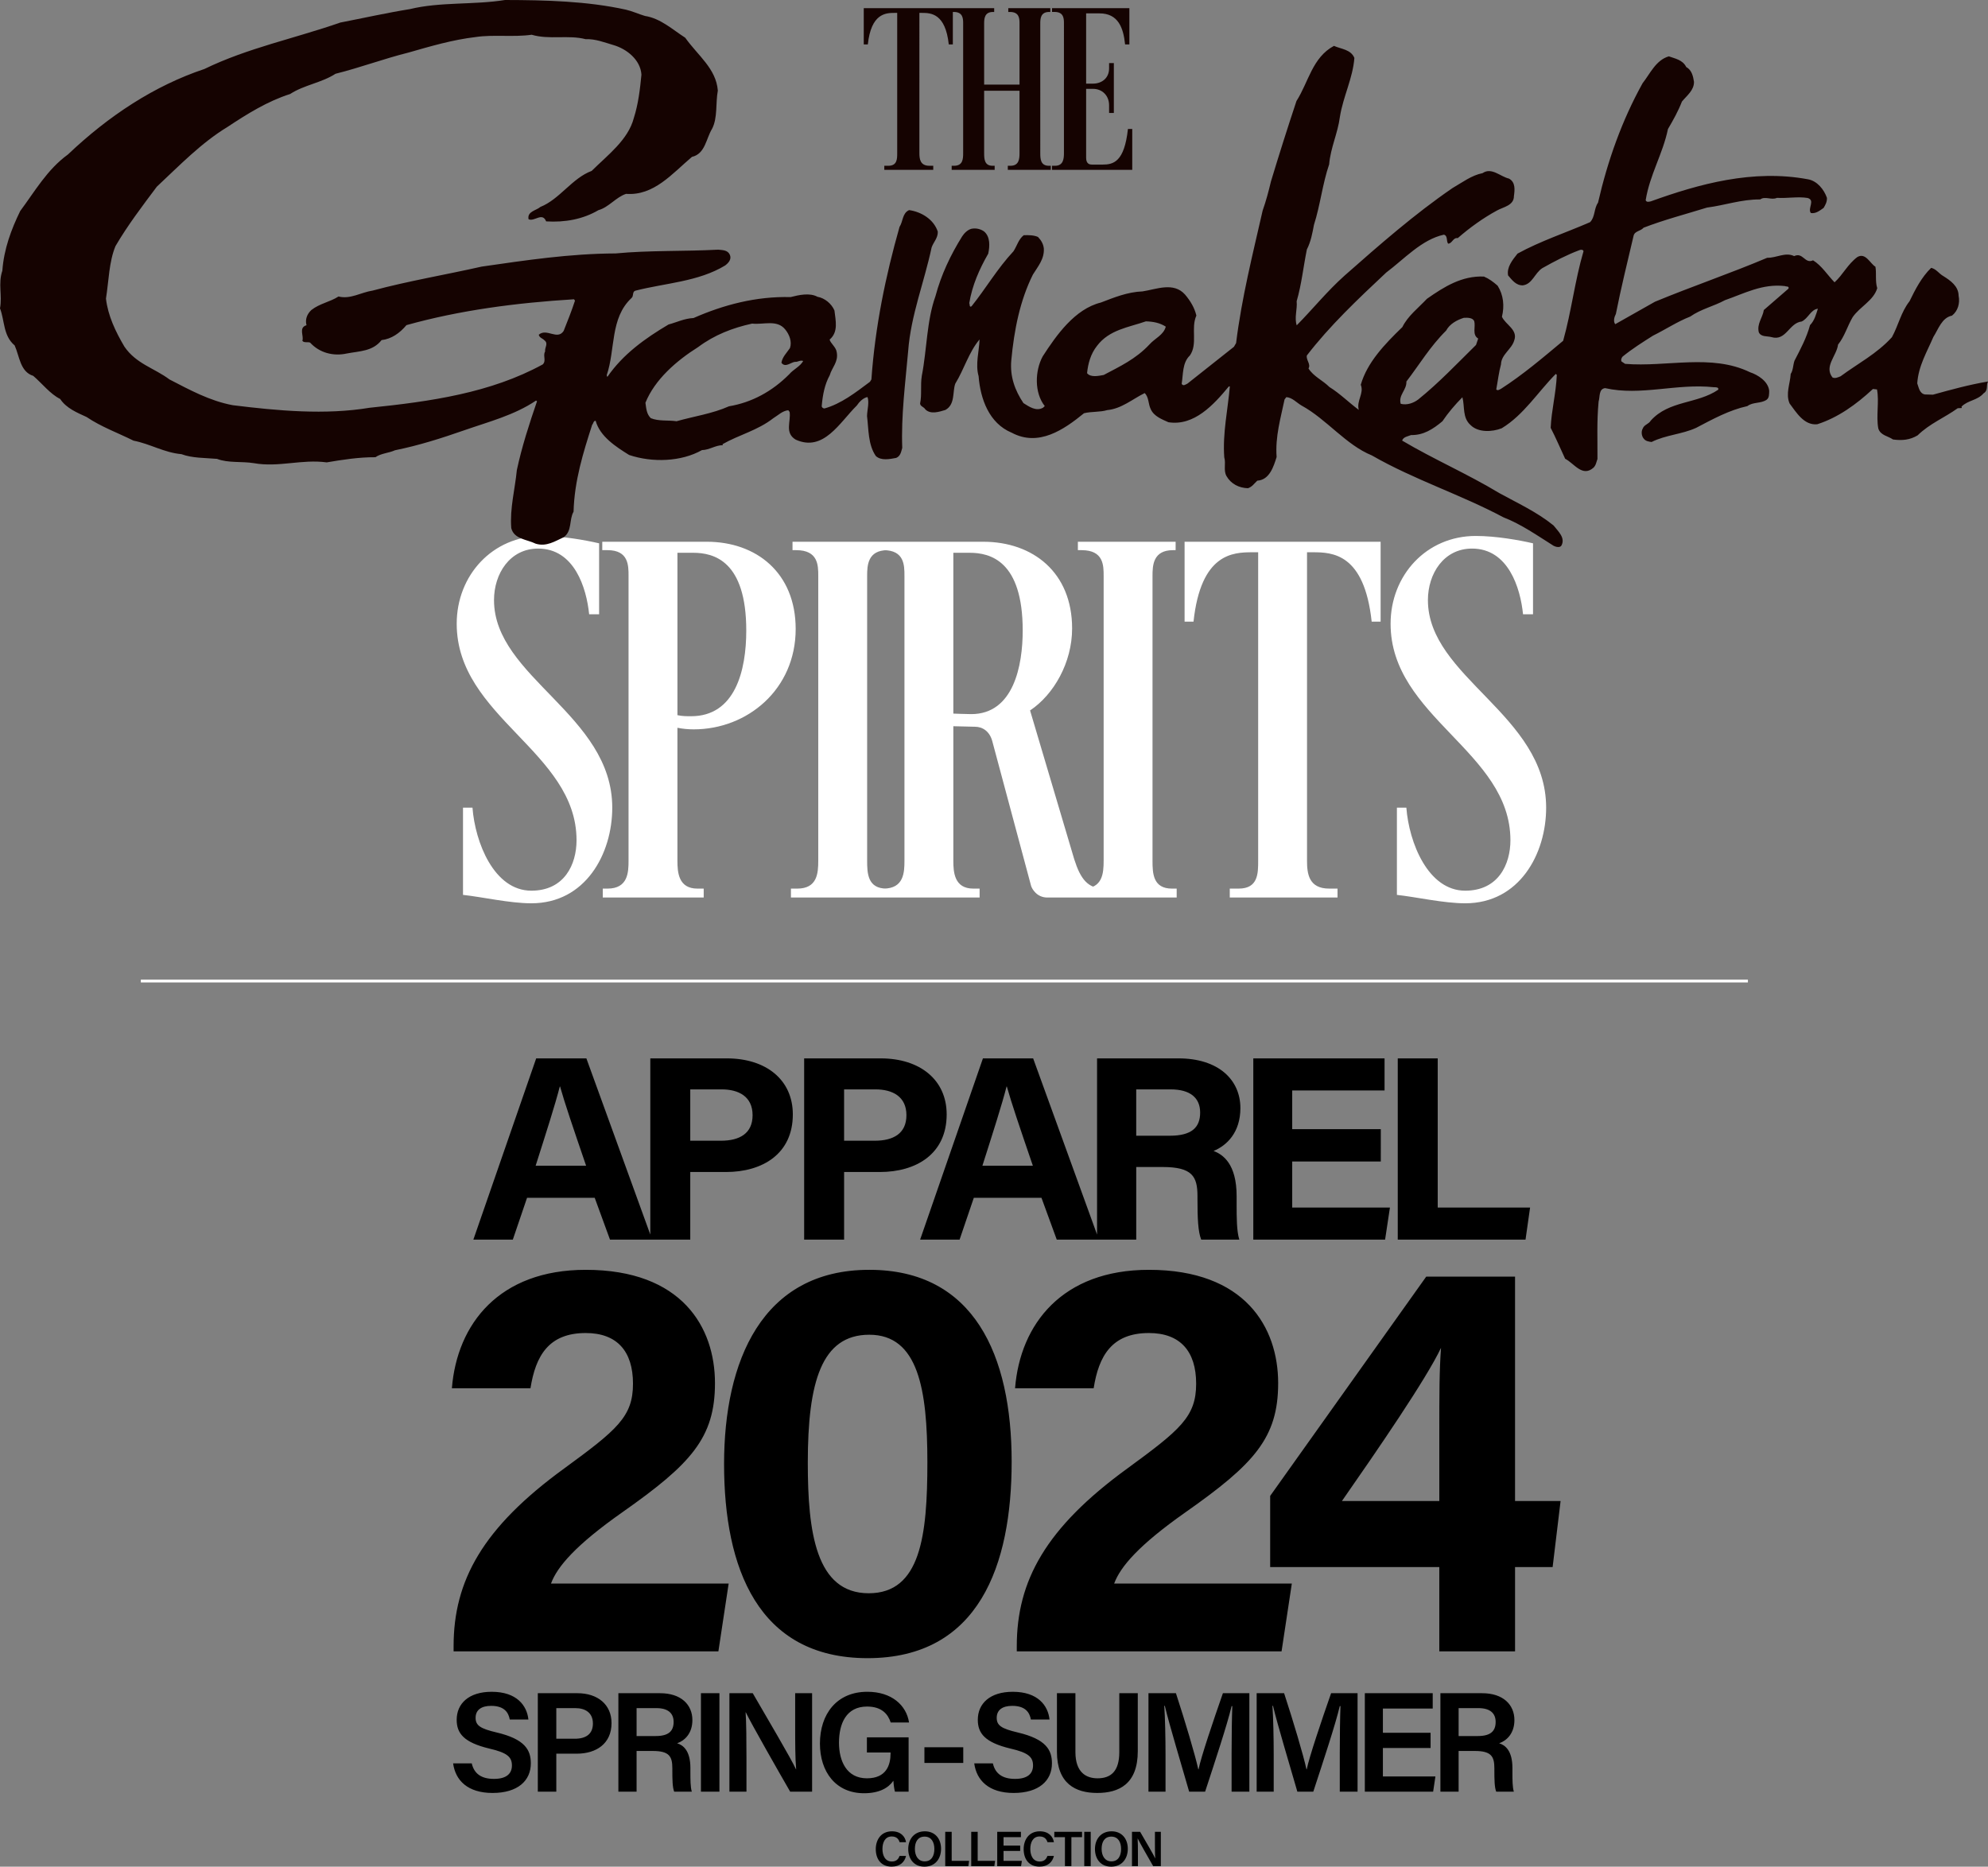
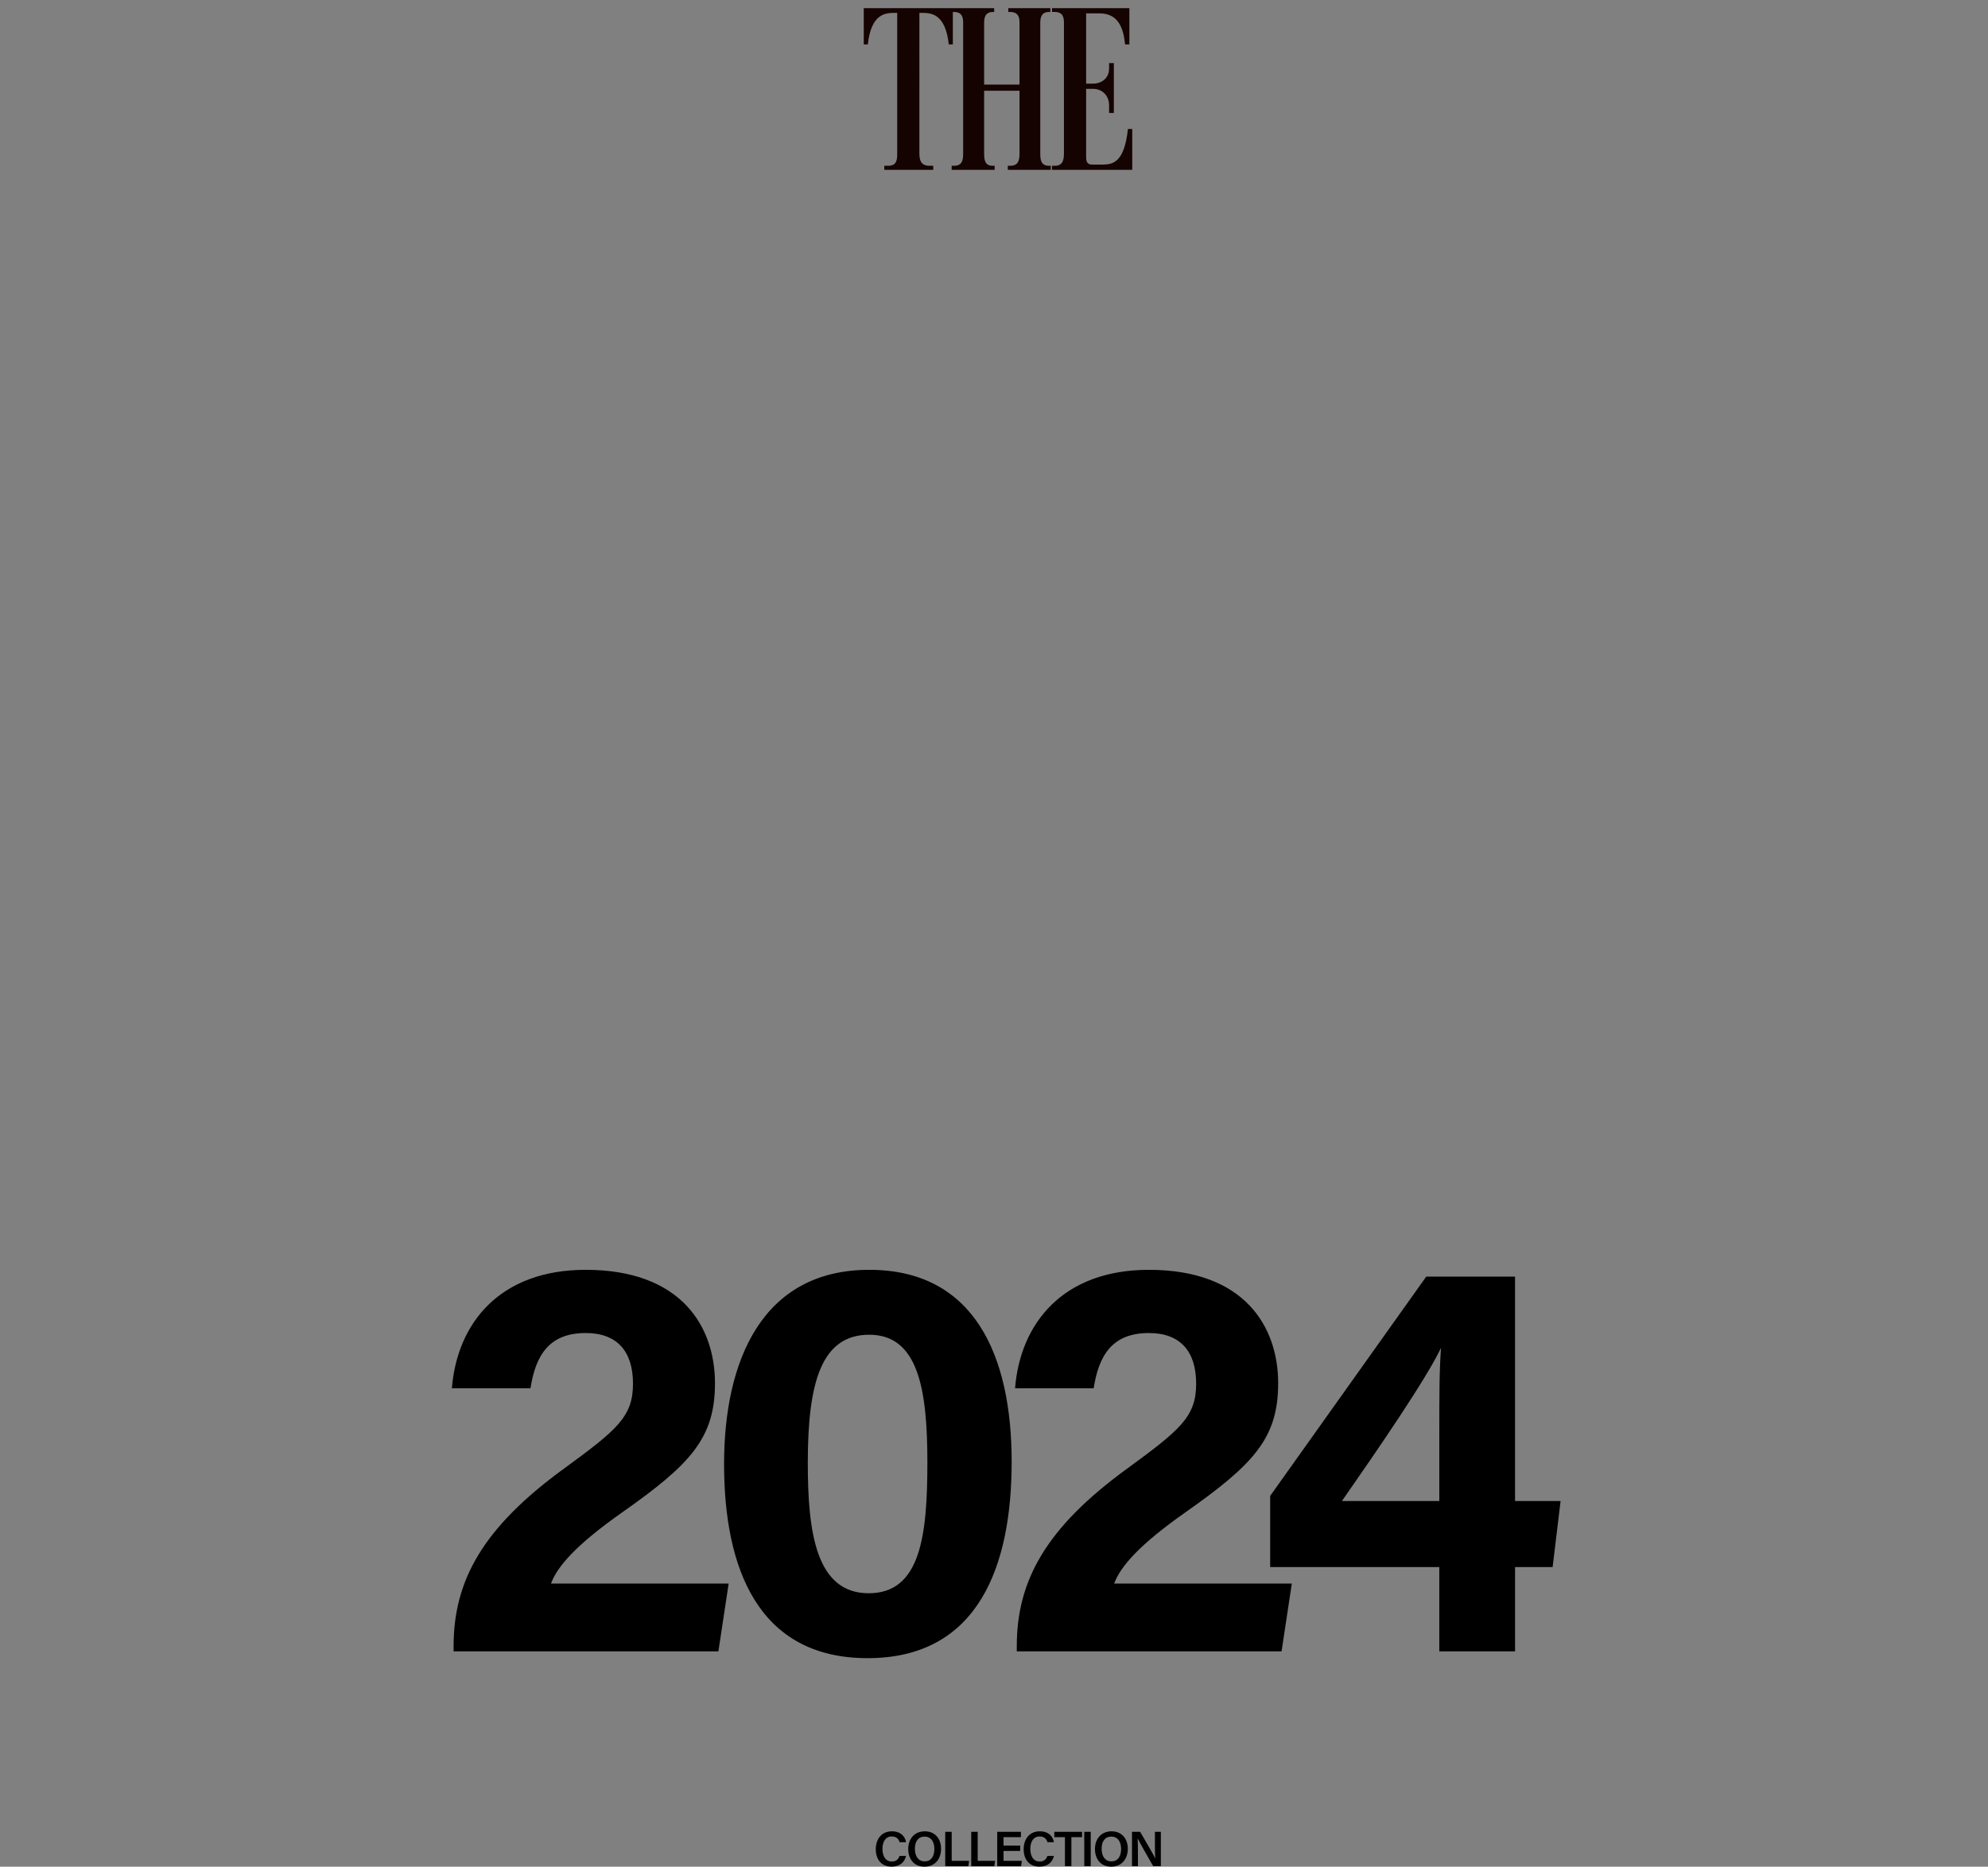
<svg xmlns="http://www.w3.org/2000/svg" version="1.1" id="レイヤー_1" x="0px" y="0px" viewBox="0 0 396.862 372.667" enable-background="new 0 0 396.862 372.667" xml:space="preserve">
  <rect x="0" y="0" width="396.862" height="372.667" fill="#808080" stroke="none" />
  <g>
-     <path fill="#FFFFFF" d="M308.656,161.244c0-18.57-23.603-26.018-23.603-41.443   c0-5.245,3.145-10.282,8.812-10.282c7.239,0,9.651,7.87,10.176,13.115h1.994   v-14.164c-2.727-0.63-7.346-1.47-11.437-1.47c-9.861,0-16.997,7.87-16.997,17.521   c0,18.676,23.922,25.494,23.922,43.228c0,4.824-2.412,10.069-9.021,10.069   c-7.449,0-11.228-9.652-11.752-16.576h-1.888v17.415   c3.882,0.421,9.337,1.679,13.64,1.679   C303.308,180.338,308.656,170.478,308.656,161.244 M275.611,108.156h-39.133v15.949   h1.782c1.47-13.64,7.87-13.849,11.751-13.849h1.155v61.585   c0,2.518,0,5.561-3.882,5.561h-1.785v1.782h21.51v-1.782h-1.679   c-4.094,0-4.41-3.042-4.41-5.561v-61.585h1.154   c3.882,0,10.282,0.209,11.752,13.849h1.785V108.156z M234.692,108.156h-19.516v1.679   h0.737c4.406,0,4.406,3.042,4.406,5.143v56.864c0,2.518-0.209,5.561-4.197,5.561   h-1.258v1.782h20.036v-1.782h-0.943c-3.779,0-3.882-3.042-3.882-5.561v-56.864   c0-2.1,0.103-5.143,4.091-5.143h0.524V108.156z M193.564,110.359   c4.094,0,10.597,1.576,10.597,15.527c0,6.924-1.782,16.682-10.282,16.682   c-0.84,0-3.567-0.103-3.567-0.103v-32.107H193.564z M214.025,125.468   c0-11.228-7.87-17.312-17.73-17.312h-20.879v1.679h0.942   c4.197,0,4.197,3.042,4.197,5.143v56.864c0,2.306-0.103,5.561-4.197,5.561h-0.942   v1.782h20.142v-1.782h-1.258c-3.779,0-3.988-3.255-3.988-5.561v-26.857   l4.304,0.103c1.572,0,2.936,0.946,3.46,2.833l7.764,28.958   c0.209,0.627,1.155,2.306,3.251,2.306h11.334v-1.782   c-3.255,0-4.721-1.888-5.982-5.876l-8.812-29.691   C210.353,138.686,214.025,132.286,214.025,125.468 M177.725,108.156h-19.516v1.679   h0.733c4.406,0,4.406,3.042,4.406,5.143v56.864c0,2.518-0.209,5.561-4.197,5.561   h-1.257v1.782h20.04v-1.782h-0.946c-3.775,0-3.882-3.042-3.882-5.561v-56.864   c0-2.1,0.106-5.143,4.091-5.143h0.527V108.156z M138.379,110.359   c4.094,0,10.597,1.576,10.597,15.527c0,7.976-2.203,17.103-11.015,17.103   c-0.839,0-1.785,0-2.727-0.212v-32.418H138.379z M158.84,125.571   c0-11.224-7.87-17.415-17.73-17.415h-20.879v1.679h1.048   c4.197,0,4.197,3.042,4.197,5.143v56.864c0,2.306-0.106,5.561-4.197,5.561h-0.946   v1.782h20.146v-1.782h-1.261c-3.775,0-3.985-3.255-3.985-5.561v-26.546   c1.049,0.212,2.203,0.315,3.252,0.315   C149.189,145.611,158.84,137.638,158.84,125.571 M122.225,161.244   c0-18.57-23.606-26.018-23.606-41.443c0-5.245,3.148-10.282,8.812-10.282   c7.239,0,9.651,7.87,10.179,13.115h1.991v-14.164   c-2.727-0.63-7.342-1.47-11.433-1.47c-9.864,0-16.997,7.87-16.997,17.521   c0,18.676,23.922,25.494,23.922,43.228c0,4.824-2.416,10.069-9.024,10.069   c-7.449,0-11.224-9.652-11.749-16.576h-1.891v17.415   c3.882,0.421,9.34,1.679,13.64,1.679   C116.873,180.338,122.225,170.478,122.225,161.244" />
-     <polyline fill="#FFFFFF" points="28.115,195.566 348.933,195.566 348.933,196.14 28.115,196.14  " />
    <path fill="#150301" d="M216.825,2.671h2.675c3.715,0,4.764,2.862,5.1,6.202h0.857V1.626   h-15.446v0.758h0.524c1.859,0,1.859,1.381,1.859,2.338V30.567   c0,1.052-0.092,2.529-1.764,2.529h-0.62v0.811h16.02v-8.157h-0.861   c-0.716,6.584-2.908,7.109-5.051,7.109h-2.146c-0.383,0-1.148-0.096-1.148-1.335   V17.738h1.385c1.767,0,3.198,1.289,3.198,3.29v1.527h0.949v-9.963h-0.949v1.052   c0,2.051-1.576,3.053-3.198,3.053h-1.385V2.671z M209.674,1.626h-8.391v0.762h0.333   c1.909,0,1.909,1.385,1.909,2.338v12.163h-7.062V4.725   c0-0.953,0.046-2.338,1.764-2.338h0.241V1.626h-8.391v0.762h0.336   c1.86,0,1.86,1.385,1.86,2.338V30.567c0,1.148-0.05,2.529-1.814,2.529h-0.478   v0.811h8.582v-0.811h-0.428c-1.626,0-1.672-1.381-1.672-2.529v-12.446h7.062v12.446   c0,1.148-0.096,2.529-1.814,2.529h-0.524v0.811h8.578v-0.811h-0.379   c-1.672,0-1.718-1.381-1.718-2.529V4.725c0-0.953,0.046-2.338,1.764-2.338h0.241   V1.626z M190.215,1.626H172.431v7.243h0.811c0.669-6.198,3.574-6.294,5.338-6.294   h0.527V30.567c0,1.148,0,2.529-1.764,2.529h-0.811v0.811h9.772v-0.811h-0.765   c-1.86,0-2.001-1.381-2.001-2.529V2.576h0.524c1.764,0,4.675,0.096,5.341,6.294   h0.811V1.626z" />
-     <path fill="#000" d="M279.033,247.481h25.505l0.91-6.4h-18.439v-29.783h-7.976V247.481z    M275.647,225.426h-17.684v-7.728h18.435v-6.4h-26.202v36.183h26.309l0.967-6.4   h-19.508v-9.202h17.684V225.426z M226.823,217.488h6.864   c3.914,0,5.897,1.682,5.897,4.626c0,2.996-1.714,4.626-6.06,4.626h-6.701V217.488   z M232.076,232.984c5.954,0,6.974,1.891,6.974,5.83v0.524   c0,3.836,0.106,6.567,0.747,8.143h7.608c-0.538-1.682-0.538-4.466-0.538-6.882   v-1.785c0-6.513-2.784-8.348-4.604-9.032c2.678-1.101,5.355-3.726,5.355-8.561   c0-5.621-4.339-9.924-12.375-9.924h-16.239v36.183h7.82V232.984H232.076z    M196.116,232.729c2.09-6.57,3.914-12.244,4.824-15.818h0.053   c0.911,3.258,2.572,8.142,5.196,15.818H196.116z M207.906,239.129l3.053,8.352   h8.412l-13.126-36.183h-10.023l-12.538,36.183h7.877l2.841-8.352H207.906z    M168.507,217.488h6.276c3.379,0,6.166,1.42,6.166,5.15   c0,3.68-2.628,5.1-6.326,5.1h-6.117V217.488z M160.531,247.481h7.976v-13.498   h7.133c7.292,0,13.342-3.623,13.342-11.5c0-6.882-5.302-11.185-13.179-11.185   h-15.272V247.481z M137.796,217.488h6.276c3.379,0,6.166,1.42,6.166,5.15   c0,3.68-2.628,5.1-6.329,5.1h-6.113V217.488z M129.82,247.481h7.976v-13.498   h7.133c7.292,0,13.342-3.623,13.342-11.5c0-6.882-5.302-11.185-13.179-11.185   h-15.272V247.481z M106.929,232.729c2.09-6.57,3.914-12.244,4.824-15.818h0.053   c0.91,3.258,2.571,8.142,5.199,15.818H106.929z M118.72,239.129l3.053,8.352   h8.415l-13.13-36.183H107.039l-12.542,36.183h7.877l2.841-8.352H118.72z" />
    <path fill="#000" d="M287.328,299.667h-19.441c7.048-10.119,16.827-24.329,19.781-30.58   c-0.34,4.661-0.34,9.205-0.34,17.277V299.667z M302.448,329.677V312.853h7.501   l1.59-13.186h-9.092v-44.794h-17.734l-31.15,43.77v14.21h33.764v16.824H302.448z    M255.838,329.677l2.047-13.526h-35.468c1.25-3.411,5.001-7.732,14.21-14.213   c13.756-9.662,18.531-14.89,18.531-25.802c0-11.143-6.595-22.625-25.806-22.625   c-17.281,0-25.693,10.803-26.716,23.645h15.69   c1.024-6.478,3.637-11.026,11.026-11.026c6.251,0,9.435,3.637,9.435,10.119   c0,6.591-3.184,9.205-13.756,16.937c-16.253,11.823-22.051,22.395-22.051,35.468   v1.023H255.838z M173.536,266.47c9.775,0,11.596,10.916,11.596,25.466   c0,14.663-1.364,26.146-11.709,26.146c-10.572,0-12.162-12.276-12.162-26.032   C161.26,275.905,163.988,266.47,173.536,266.47 M173.536,253.51   c-21.484,0-28.99,18.304-28.99,38.765c0,20.691,6.708,38.765,28.65,38.765   c22.282,0,28.76-18.644,28.76-39.219   C201.956,270.564,194.454,253.51,173.536,253.51 M143.413,329.677l2.047-13.526   h-35.468c1.25-3.411,5.001-7.732,14.21-14.213   c13.753-9.662,18.527-14.89,18.527-25.802c0-11.143-6.591-22.625-25.802-22.625   c-17.28,0-25.692,10.803-26.716,23.645h15.687   c1.023-6.478,3.637-11.026,11.029-11.026c6.252,0,9.436,3.637,9.436,10.119   c0,6.591-3.184,9.205-13.757,16.937c-16.257,11.823-22.055,22.395-22.055,35.468   v1.023H143.413z" />
-     <path fill="#000" d="M291.182,341.014h3.953c2.302,0,3.439,0.995,3.439,2.759   c0,1.849-1.024,2.816-3.581,2.816h-3.811V341.014z M294.394,349.567   c3.298,0,3.924,1.08,3.924,3.439v0.34c0,1.991,0.028,3.496,0.368,4.349h3.52   c-0.283-0.882-0.283-2.472-0.283-3.807v-0.91c0-3.496-1.448-4.573-2.642-4.944   c1.59-0.567,3.039-2.044,3.039-4.629c0-3.071-2.242-5.369-6.446-5.369h-8.327   v19.661h3.634v-8.128H294.394z M285.586,345.933h-9.52v-4.835h9.945v-3.064h-13.551   v19.661H286.096l0.454-3.039h-10.484v-5.685h9.52V345.933z M267.459,357.695h3.549   v-19.661h-5.281c-1.877,5.366-4.406,12.839-4.863,15.198h-0.057   c-0.595-2.784-2.67-9.719-4.463-15.198h-5.479v19.661h3.404v-7.303   c0-3.383-0.085-7.53-0.255-9.832h0.113c0.882,3.722,3.354,11.879,4.863,17.135   h3.18c2.019-6.166,4.406-13.356,5.288-17.079h0.141   c-0.085,2.16-0.141,5.911-0.141,9.35V357.695z M245.864,357.695h3.545v-19.661   h-5.281c-1.877,5.366-4.406,12.839-4.859,15.198h-0.057   c-0.599-2.784-2.674-9.719-4.463-15.198h-5.483v19.661h3.407v-7.303   c0-3.383-0.085-7.53-0.255-9.832h0.113c0.882,3.722,3.354,11.879,4.859,17.135   h3.184c2.019-6.166,4.406-13.356,5.288-17.079h0.142   c-0.085,2.16-0.142,5.911-0.142,9.35V357.695z M210.995,338.035v11.677   c0,6.393,3.719,8.238,8.04,8.238c4.296,0,8.1-1.732,8.1-8.352v-11.564h-3.691   v11.762c0,3.896-1.735,5.231-4.349,5.231c-2.249,0-4.41-1.165-4.41-5.231   v-11.762H210.995z M194.486,352.043c0.454,3.383,2.897,5.908,7.87,5.908   c5.058,0,7.643-2.469,7.643-5.908c0-2.67-1.165-4.831-6.818-6.166   c-3.269-0.768-4.208-1.395-4.208-2.929c0-1.562,1.137-2.387,3.099-2.387   c2.643,0,3.467,1.335,3.723,2.727h3.719c-0.284-2.756-2.299-5.536-7.328-5.536   c-4.576,0-6.988,2.355-6.988,5.592c0,2.702,1.416,4.519,6.503,5.741   c3.584,0.825,4.523,1.679,4.523,3.383c0,1.594-1.052,2.674-3.584,2.674   c-2.472,0-3.949-0.995-4.434-3.099H194.486z M184.541,351.954h7.753v-3.124h-7.753   V351.954z M181.385,346.843h-8.327v3.035h4.721v0.202   c0,2.274-0.825,4.948-4.721,4.948c-4.063,0-5.571-3.471-5.571-7.105   c0-3.754,1.395-7.222,5.603-7.222c2.982,0,4.204,1.566,4.718,3.184h3.662   c-0.514-3.411-3.436-6.134-8.324-6.134c-6.113,0-9.464,4.456-9.464,10.342   c0,5.596,3.124,9.914,8.809,9.914c3.014,0,4.859-1.048,5.854-2.497   c0.057,0.907,0.17,1.644,0.312,2.185h2.727V346.843z M149.016,357.695v-6.62   c0-3.552-0.029-7.335-0.17-9.237h0.028c1.08,2.246,6.567,11.879,8.869,15.857   h4.374v-19.661h-3.379v6.474c0,3.216,0,6.51,0.198,8.727h-0.029   c-0.963-2.132-6.053-10.714-8.638-15.201h-4.657v19.661H149.016z M139.928,357.695   h3.691v-19.661h-3.691V357.695z M127.082,341.014h3.953   c2.302,0,3.439,0.995,3.439,2.759c0,1.849-1.024,2.816-3.584,2.816h-3.808V341.014   z M130.294,349.567c3.298,0,3.924,1.08,3.924,3.439v0.34   c0,1.991,0.029,3.496,0.368,4.349h3.521c-0.283-0.882-0.283-2.472-0.283-3.807   v-0.91c0-3.496-1.449-4.573-2.643-4.944c1.59-0.567,3.039-2.044,3.039-4.629   c0-3.071-2.242-5.369-6.45-5.369h-8.323v19.661h3.634v-8.128H130.294z    M111.055,341.014h3.808c1.962,0,3.499,0.91,3.499,3.071   c0,2.104-1.395,3.042-3.613,3.042h-3.694V341.014z M107.364,357.695h3.691v-7.586   h4.094c3.864,0,6.931-1.987,6.931-6.11c0-3.694-2.756-5.964-6.818-5.964h-7.898   V357.695z M90.456,352.043c0.453,3.383,2.897,5.908,7.87,5.908   c5.058,0,7.643-2.469,7.643-5.908c0-2.67-1.165-4.831-6.818-6.166   c-3.269-0.768-4.208-1.395-4.208-2.929c0-1.562,1.137-2.387,3.099-2.387   c2.642,0,3.467,1.335,3.723,2.727h3.719c-0.283-2.756-2.298-5.536-7.328-5.536   c-4.576,0-6.988,2.355-6.988,5.592c0,2.702,1.417,4.519,6.503,5.741   c3.584,0.825,4.523,1.679,4.523,3.383c0,1.594-1.052,2.674-3.584,2.674   c-2.472,0-3.953-0.995-4.435-3.099H90.456z" />
    <path fill="#000" d="M227.164,372.567v-2.309c0-1.24-0.01-2.561-0.06-3.223h0.01   c0.379,0.783,2.292,4.144,3.096,5.532h1.527v-6.864h-1.179v2.263   c0,1.119,0,2.27,0.067,3.046h-0.007c-0.34-0.744-2.115-3.74-3.017-5.306h-1.626   v6.864L227.164,372.567z M221.848,366.667c1.36,0,1.955,1.102,1.955,2.462   c0,1.307-0.528,2.479-1.934,2.479c-1.31,0-1.955-1.112-1.955-2.501   C219.914,367.729,220.498,366.667,221.848,366.667 M221.908,365.608   c-2.115,0-3.322,1.548-3.322,3.531c0,1.962,1.119,3.528,3.234,3.528   c2.2,0,3.322-1.654,3.322-3.56C225.141,367.035,223.891,365.608,221.908,365.608    M216.45,372.567h1.289v-6.864h-1.289V372.567z M212.593,372.567h1.289v-5.791h2.125   v-1.07h-5.536v1.07h2.122V372.567z M209.104,370.517   c-0.181,0.485-0.538,1.119-1.54,1.119c-1.406,0-1.885-1.289-1.885-2.508   c0-1.3,0.528-2.49,1.845-2.49c0.985,0,1.399,0.535,1.58,1.141h1.289   c-0.192-1.151-1.073-2.171-2.819-2.171c-2.171,0-3.223,1.686-3.223,3.56   c0,1.955,1.031,3.492,3.163,3.492c1.657,0,2.589-0.903,2.879-2.143H209.104z    M203.657,368.462h-3.322v-1.686h3.471v-1.07h-4.732v6.864h4.76l0.16-1.062   h-3.659v-1.983h3.322V368.462z M193.885,372.571h4.611l0.149-1.062h-3.471v-5.802   h-1.289V372.571z M188.696,372.571h4.615l0.149-1.062h-3.475v-5.802h-1.289V372.571z    M184.573,366.667c1.357,0,1.952,1.102,1.952,2.462c0,1.307-0.524,2.479-1.934,2.479   c-1.307,0-1.952-1.112-1.952-2.501C182.639,367.729,183.224,366.667,184.573,366.667    M184.63,365.608c-2.111,0-3.322,1.548-3.322,3.531c0,1.962,1.123,3.528,3.234,3.528   c2.203,0,3.322-1.654,3.322-3.56C187.864,367.035,186.617,365.608,184.63,365.608    M179.583,370.517c-0.177,0.485-0.535,1.119-1.537,1.119   c-1.409,0-1.884-1.289-1.884-2.508c0-1.3,0.524-2.49,1.845-2.49   c0.981,0,1.399,0.535,1.576,1.141h1.289c-0.188-1.151-1.07-2.171-2.815-2.171   c-2.175,0-3.227,1.686-3.227,3.56c0,1.955,1.034,3.492,3.166,3.492   c1.658,0,2.589-0.903,2.876-2.143H179.583z" />
-     <path fill="#150301" d="M157.562,74.708c-3.414,3.439-7.477,5.642-12.042,6.407   c-3.298,1.477-6.974,1.991-10.459,2.982c-1.76-0.255-3.528,0.043-5.143-0.613   c-0.857-0.836-0.9-1.916-1.07-3.078c1.877-4.64,6.188-8.39,10.537-11.125   c3.248-2.426,6.886-3.829,10.771-4.679c2.235,0.269,4.98-0.878,6.62,1.201   c0.793,0.978,1.367,2.408,0.921,3.687c-0.63,0.938-1.534,1.789-1.7,2.94   c0.786,1.045,1.831-0.085,2.713-0.191c0.546,0.074,0.963-0.39,1.636-0.174   C159.701,73.206,158.401,73.716,157.562,74.708 M185.978,49.398   c0.372-1.077,1.272-1.863,1.233-3.152c-0.815-2.469-3.287-3.956-5.72-4.3   c-1.374,0.585-1.208,2.277-1.92,3.351c-2.766,9.768-4.863,19.816-5.614,30.452   l-0.287,0.471c-2.904,2.168-5.745,4.392-9.095,5.33   c-0.336-0.021-0.606-0.294-0.524-0.627c0.191-2.104,0.584-4.193,1.583-6   c0.446-1.551,1.764-2.674,1.406-4.583c-0.11-1.016-1.24-1.792-1.428-2.543   c1.806-1.512,1.19-3.839,0.967-5.809c-0.578-1.374-1.969-2.497-3.39-2.738   c-1.537-0.85-3.723-0.365-5.362,0.06c-6.913-0.177-13.406,1.555-19.381,4.183   c-1.835,0.078-3.347,0.853-4.987,1.289c-4.622,2.731-9.113,5.936-12.216,10.47   l-0.128-0.34c1.767-5.178,0.638-11.384,4.951-15.414   c0.486-0.397,0.099-1.282,0.786-1.47c6.011-1.537,12.535-1.774,17.908-5.029   c0.691-0.521,1.325-1.254,0.935-2.146c-0.447-0.963-1.467-0.917-2.341-1.009   c-6.864,0.365-13.714,0.11-20.447,0.751c-9.163,0.035-17.95,1.364-26.741,2.628   c-7.232,1.636-14.66,2.872-21.772,4.789c-2.317,0.347-4.456,1.785-6.815,1.179   c-1.729,1.109-3.768,1.395-5.433,2.71c-0.836,0.786-1.272,1.866-0.96,3.025   c-1.644,0.503-0.464,2.16-0.829,3.103c0.326,0.482,1.08,0.166,1.552,0.372   c1.849,2.029,4.611,2.773,7.342,2.168c2.522-0.482,5.164-0.414,6.921-2.67   c1.973-0.223,3.634-1.395,4.966-2.989c10.664-2.982,21.899-4.452,33.452-5.161   l0.195,0.273c-0.659,2.015-1.459,4.034-2.263,6.046   c-1.268,1.93-3.371-0.63-4.969,0.758c0.121,0.609,0.729,0.698,1.123,1.109   c0.864,0.641,0.032,1.431,0.145,2.249c-0.496,0.8,0.291,1.835-0.471,2.568   c-10.399,5.692-22.388,7.409-34.565,8.656c-8.861,1.47-18.336,0.602-27.336-0.514   c-4.593-0.861-8.606-3.071-12.623-5.143c-2.996-2.256-6.637-3.095-8.992-6.549   c-1.753-2.964-3.298-6.195-3.68-9.595c0.57-3.584,0.595-7.314,1.898-10.47   c2.419-4.144,5.366-8.008,8.253-11.865c4.594-4.293,8.851-8.727,14.089-11.915   c3.935-2.603,8.004-5.15,12.524-6.588c2.827-1.834,6.23-2.214,9.064-4.041   c4.919-1.229,9.644-3.003,14.564-4.233c4.374-1.247,8.752-2.553,13.452-3.106   c3.475-0.521,7.594,0.06,11.139-0.453c3.499,1.041,7.328-0.014,10.767,0.885   c1.969-0.078,3.715,0.641,5.532,1.169c2.628,0.751,5.423,2.922,5.614,5.915   c-0.28,2.904-0.63,5.886-1.516,8.642c-1.134,4.385-5.214,7.392-8.419,10.573   c-3.91,1.452-6.393,5.663-10.232,7.19c-0.832,0.726-2.671,0.885-2.37,2.451   c1.137,0.574,2.749-1.491,3.514,0.436c3.729,0.234,7.339-0.418,10.441-2.242   c2.051-0.56,3.528-2.617,5.515-3.251c5.55,0.418,9.194-4.031,13.151-7.385   c2.667-0.609,2.815-3.666,4.016-5.6c1.144-2.203,0.68-5.136,1.151-7.636   c-0.358-4.417-3.956-6.953-6.51-10.551c-2.536-1.626-4.92-3.864-8.029-4.346   c-1.279-0.372-2.486-0.949-3.836-1.261C117.167,0.223,108.965,0.018,100.818,0   c-6.198,0.999-12.967,0.347-18.981,1.817c-4.697,0.758-9.273,1.789-13.912,2.688   c-9.039,3.156-18.52,5.079-27.113,9.266   c-9.995,3.336-19.108,9.34-27.247,17.068c-4.158,3.007-6.644,7.424-9.531,11.288   c-1.789,3.677-3.251,7.58-3.566,11.918C-0.414,56.666,0.478,58.925,0,61.56   c0.953,2.458,0.606,5.451,2.926,7.403c0.967,2.128,1.084,5.26,3.708,6.074   c1.796,1.537,3.368,3.613,5.377,4.615c1.24,1.867,3.389,2.734,5.266,3.595   c2.936,1.983,6.23,3.159,9.379,4.728c3.308,0.63,6.113,2.394,9.563,2.695   c2.15,0.804,4.665,0.733,7.101,0.939c2.217,0.868,4.937,0.464,7.374,0.861   c4.931,0.882,9.524-0.836,14.525-0.159c3.138-0.528,6.411-1.048,9.73-1.031   c1.109-0.786,2.67-0.818,3.906-1.388c4.774-0.964,9.29-2.409,13.81-3.985   c4.867-1.704,9.988-3,14.341-5.933l0.198,0.135   c-1.544,4.509-3.014,9.018-4.027,13.739c-0.365,3.79-1.42,7.636-1.116,11.578   c0.556,2.245,3.135,2.245,4.874,3.117c2.153,0.662,3.882-0.51,5.596-1.286   c1.728-1.247,1.045-3.503,1.969-5.104c0.163-6.173,1.937-11.83,3.712-17.341   c0.276-0.269,0.223-0.815,0.697-0.804c0.868,3.152,4.07,5.199,6.68,6.825   c4.636,1.558,10.409,1.364,14.546-0.974c1.491-0.025,2.738-1.009,4.162-0.974   l-0.064-0.202c3.308-1.884,6.995-2.738,10.112-5.168   c0.963-0.584,1.873-1.516,3.028-1.611l0.259,0.34   c0.291,1.909-1.056,4.179,1.218,5.532c5.564,2.518,8.773-3.439,12.187-6.807   c0.492-0.73,1.261-1.53,2.143-1.703c0.383,1.094-0.06,2.501-0.096,3.79   c0.337,2.731,0.192,5.706,1.757,7.987c1.063,0.981,2.77,0.616,4.066,0.376   c0.893-0.379,0.981-1.261,1.208-1.998c-0.24-6.389,0.606-12.885,1.179-19.313   C181.827,62.931,184.504,56.35,185.978,49.398 M294.656,68.864   c-3.765,3.705-7.392,7.551-11.554,10.905c-0.967,0.712-2.199,1.158-3.478,0.85   c-0.507-1.767,1.218-2.745,1.133-4.448c2.6-3.386,4.728-6.995,7.934-10.172   c0.712-1.339,2.157-2.114,3.524-2.547c0.818-0.05,1.767-0.032,2.086,0.662   c0.312,1.155-0.474,2.702,0.79,3.475L294.656,68.864z M229.443,68.789   c-2.727,2.915-5.95,4.392-9.117,6.074c-1.02,0.177-2.589,0.545-3.315-0.361   c0.184-1.891,0.712-3.846,1.977-5.444c2.458-3.255,6.34-3.705,9.761-4.902   c1.424,0.039,2.773,0.28,3.977,1.056   C232.277,66.898,230.563,67.525,229.443,68.789 M385.868,78.795l-1.622-0.046   c-1.08-0.234-1.193-1.385-1.509-2.214c0.227-3.461,1.927-6.255,3.223-9.276   c0.999-1.541,1.665-3.829,3.715-4.247c1.173-0.921,1.622-2.469,1.321-3.967   c-0.018-1.902-1.611-3.032-3.088-3.949c-0.864-0.499-1.381-1.395-2.394-1.626   c-1.955,1.916-3.173,4.328-4.317,6.673c-1.686,2.129-2.228,4.831-3.514,7.172   c-3.003,3.312-6.786,5.246-10.243,7.803c-0.482,0.191-1.101,0.514-1.636,0.227   c-1.707-2.214,0.854-4.314,1.123-6.549c1.332-1.661,1.856-3.683,2.922-5.49   c1.484-2.125,4.154-3.28,4.902-5.773c-0.439-1.371-0.124-2.989-0.361-4.285   c-1.073-0.634-1.959-2.904-3.616-1.93c-1.934,1.445-2.876,3.531-4.544,5.044   c-1.382-1.403-2.55-3.326-4.293-4.392c-1.651,0.776-1.991-1.682-3.772-0.843   c-1.749-0.861-3.542,0.386-5.373,0.333c-7.413,3.135-15.017,5.713-22.423,8.78   c-2.614,1.491-5.306,2.982-7.92,4.477c-0.457-0.56-0.163-1.502,0.124-2.037   c1.013-5.132,2.306-10.388,3.531-15.588c0.223-1.006,1.378-0.907,2.008-1.636   c4.112-1.587,8.416-2.702,12.655-4.017c3.542-0.446,6.836-1.657,10.629-1.626   c0.967-0.719,2.234,0.198,3.329-0.315c2.104,0.124,4.154-0.294,6.113,0.021   c1.611,0.45-0.057,2.104,0.666,3.011c1.013,0.156,1.775-0.496,2.54-1.024   c0.354-0.602,0.705-1.204,0.662-2.015c-0.57-1.651-1.948-3.375-3.772-3.698   c-11.008-2.051-21.74,0.925-31.395,4.406c-0.34,0.06-0.825,0.244-1.016-0.23   c0.811-5.075,3.435-9.28,4.445-14.206c1.063-1.803,2.065-3.609,2.791-5.486   c0.981-1.201,2.433-2.245,2.408-3.946c-0.173-1.091-0.411-2.32-1.551-2.957   c-0.705-1.445-2.259-1.682-3.471-2.129c-2.596,0.751-3.755,3.499-5.231,5.359   c-4.133,7.431-6.984,15.492-8.904,23.861c-0.843,1.201-0.546,2.833-1.59,3.889   c-4.874,2.122-9.871,3.751-14.479,6.276c-1.055,1.328-2.179,2.724-1.885,4.353   c0.79,0.914,1.58,2.015,2.937,1.983c1.902-0.227,2.369-2.447,3.889-3.429   c2.409-1.36,4.888-2.653,7.424-3.602c0.273-0.131,0.751-0.117,0.808,0.223   c-1.714,5.791-2.412,12.017-4.066,17.876c-4.094,3.421-8.047,6.783-12.396,9.581   c-0.28,0.131-0.69,0.46-0.956,0.12c0.319-1.697,0.503-3.383,0.946-5.001   c0.053-1.973,2.122-2.993,2.635-4.757c0.804-2.146-1.746-3.163-2.447-4.739   c0.524-2.157,0.315-4.335-0.861-6.202c-0.861-0.762-1.728-1.403-2.734-1.828   c-4.406-0.184-7.927,2.026-11.38,4.445c-1.746,1.856-3.822,3.429-4.902,5.642   c-3.545,3.425-7.037,7.08-8.305,11.522c0.705,1.707-0.896,3.167-0.4,5.008   c-2.001-1.48-3.786-3.287-5.858-4.562c-1.321-1.328-3.198-2.118-4.176-3.705   c0.5-0.868-0.499-1.651-0.336-2.585c4.566-5.926,10.063-11.139,15.839-16.555   c3.666-2.756,7.091-6.599,11.529-7.572c0.808,0.23,0.439,1.24,0.832,1.792   c0.811,0.018,0.981-1.264,1.93-1.105c2.426-2.107,5.061-4.006,7.816-5.5   c1.236-0.708,3.414-0.988,3.397-2.89c0.17-1.222,0.347-2.78-0.992-3.492   c-1.69-0.379-3.467-2.327-5.267-1.087c-2.182,0.422-4.055,1.863-5.979,2.965   c-7.537,5.16-14.62,11.359-21.563,17.486c-3.478,3.103-6.421,6.761-9.559,9.931   c-0.503-1.576,0.149-3.188-0.011-4.813c0.971-3.301,1.339-6.892,2.037-10.335   c0.79-1.537,1.101-3.23,1.417-4.913c1.257-3.907,1.71-8.235,3.032-12.071   c0.294-3.386,1.725-6.198,2.15-9.51c0.649-4.059,2.575-7.668,2.887-11.737   c-0.701-1.718-2.667-1.767-4.077-2.412c-4.335,2.331-5.079,7.261-7.481,11.001   c-1.771,5.316-3.471,10.696-5.103,16.083c-0.46,1.955-0.985,3.914-1.651,5.794   c-1.991,8.77-4.183,17.397-5.302,26.457l-0.428,0.74l-9.283,7.353   c-0.343,0.138-0.832,0.599-1.154,0.046c0.319-1.891,0.106-4.211,1.64-5.663   c1.626-2.331,0.141-5.423,1.296-7.969c-0.368-1.569-1.215-2.954-2.27-4.201   c-2.302-2.568-5.738-1.034-8.462-0.627c-3.06,0.124-5.663,1.211-8.337,2.228   c-5.192,1.289-8.855,6.482-11.61,10.749c-1.569,2.883-1.686,7.286,0.414,9.921   l-0.347,0.326c-1.378,0.786-2.777-0.205-3.914-0.921   c-1.697-2.547-2.713-5.284-2.423-8.539c0.567-6.092,1.742-11.964,4.317-17.125   c0.992-1.601,2.323-3.124,2.175-5.235c-0.113-0.878-0.499-1.576-1.165-2.27   c-0.804-0.358-1.824-0.382-2.841-0.347c-1.038,0.79-1.346,2.139-2.051,3.209   c-3.212,3.439-5.49,7.385-8.363,10.976c-0.485,0.322-0.326-0.422-0.46-0.62   c0.57-3.517,2.015-6.804,3.786-9.882c0.315-1.48,0.428-3.379-0.832-4.434   c-0.666-0.482-1.608-0.719-2.497-0.538c-0.751,0.188-1.445,0.85-1.873,1.516   c-2.334,3.737-4.201,7.697-5.33,11.936c-1.761,4.913-1.707,10.675-2.724,15.878   c-0.319,1.955,0.039,3.737-0.347,5.557c0.05,0.609,0.726,0.627,1.052,1.179   c1.059,1.048,2.773,0.478,4.002,0.106c1.994-1.098,1.385-3.638,1.969-5.242   c1.767-2.876,2.674-6.241,4.845-8.833c-0.064,2.309-0.875,4.934-0.188,7.328   c0.351,4.491,2.058,9.414,6.624,11.298c5.352,2.855,10.395-0.606,14.419-3.896   c1.498-0.372,3.195-0.184,4.629-0.623c2.858-0.269,5.012-2.178,7.484-3.4   c0.86,0.836,0.69,2.189,1.208,3.212c0.641,1.445,2.253,2.029,3.531,2.61   c5.132,0.807,9.046-3.499,12.063-7.151h0.198   c-0.393,4.611-1.466,9.336-1.115,14.16c0.372,1.236-0.205,2.575,0.446,3.74   c0.907,1.587,2.515,2.373,4.279,2.426c0.818-0.255,1.246-0.928,1.87-1.509   c2.448-0.142,3.262-2.841,3.857-4.718c-0.301-4.084,0.815-7.785,1.587-11.5   l0.358-0.464c1.218,0.099,2.072,1.141,3.071,1.704   c4.955,2.71,8.82,7.834,13.994,9.935c8.422,4.842,17.709,7.799,26.273,12.361   c3.563,1.378,6.762,3.641,10.034,5.695c0.4,0.209,1.279,0.443,1.558-0.092   c0.794-1.544-0.666-2.798-1.59-3.981c-3.389-2.738-7.211-4.466-10.824-6.457   c-6.347-3.836-13.052-6.726-19.402-10.484c0.223-0.744,1.176-0.857,1.792-1.109   c2.44,0.06,4.378-1.176,6.251-2.756c1.123-1.668,2.529-3.326,3.988-4.789   c0.496,1.856-0.035,4.077,1.622,5.547c1.516,1.53,4.307,1.399,6.227,0.644   c4.413-2.674,7.246-7.282,10.799-10.852l0.198,0.209   c-0.166,3.726-1.066,7.027-1.226,10.558c1.034,1.987,1.927,4.116,2.894,6.177   c1.746,0.861,3.425,3.758,5.653,1.778c0.489-0.457,0.571-1.133,0.794-1.743   c0.028-3.804-0.153-7.406,0.23-11.469c0.294-0.942-0.003-2.511,1.293-2.67   c7.148,1.612,14.277-0.988,21.715-0.181c0.344,0.011,1.024-0.042,0.871,0.496   c-4.218,2.876-9.825,2.114-13.462,6.163c-0.425,0.733-1.307,0.783-1.604,1.59   c-0.355,0.598-0.234,1.48,0.156,1.966c0.393,0.559,1.006,0.638,1.604,0.719   c2.823-1.413,6.088-1.534,8.897-2.823c3.308-1.736,6.612-3.553,10.232-4.342   c1.105-0.854,2.656-0.471,3.825-1.257c0.556-0.39,0.506-1.14,0.524-1.817   c-0.22-1.913-2.291-3.177-3.836-3.691c-7.711-3.733-16.601-0.988-24.927-1.668   l-0.737-0.496c-0.124-0.347,0.018-0.684,0.23-0.949   c1.941-1.576,4.013-2.879,6.078-4.186c2.479-1.222,4.824-2.787,7.427-3.808   c2.15-1.509,4.671-2.047,6.942-3.276c3.836-1.332,7.487-3.336,11.95-2.816   c0.272,0.149,0.882-0.043,0.737,0.503l-4.934,4.279   c-0.237,1.558-1.428,2.741-1.002,4.452c0.457,0.956,1.615,0.719,2.493,0.946   c2.957,0.896,3.528-2.823,6.053-3.103c1.304-0.577,1.821-2.394,3.248-2.557   c-0.365,1.144-0.673,2.366-1.572,3.283c-0.677,2.501-1.888,4.771-3.103,7.112   c-0.297,0.875-0.255,1.898-0.751,2.624c-0.117,1.973-1.052,3.985-0.22,5.904   c1.307,1.725,2.869,4.417,5.522,4.144c4.105-1.314,7.771-3.932,11.111-7.041   l0.811,0.089c0.478,2.394-0.209,5.359,0.269,7.813   c0.439,1.378,1.93,1.477,2.929,2.178c1.828,0.255,3.39,0.092,4.909-0.818   c2.437-2.38,5.384-3.524,8.012-5.423l0.818-0.042l-0.064-0.276   c1.325-1.318,3.156-1.204,4.417-2.664c0.963-0.588,0.446-1.551,0.875-2.352   C393.044,76.808,389.488,77.796,385.868,78.795" />
  </g>
</svg>